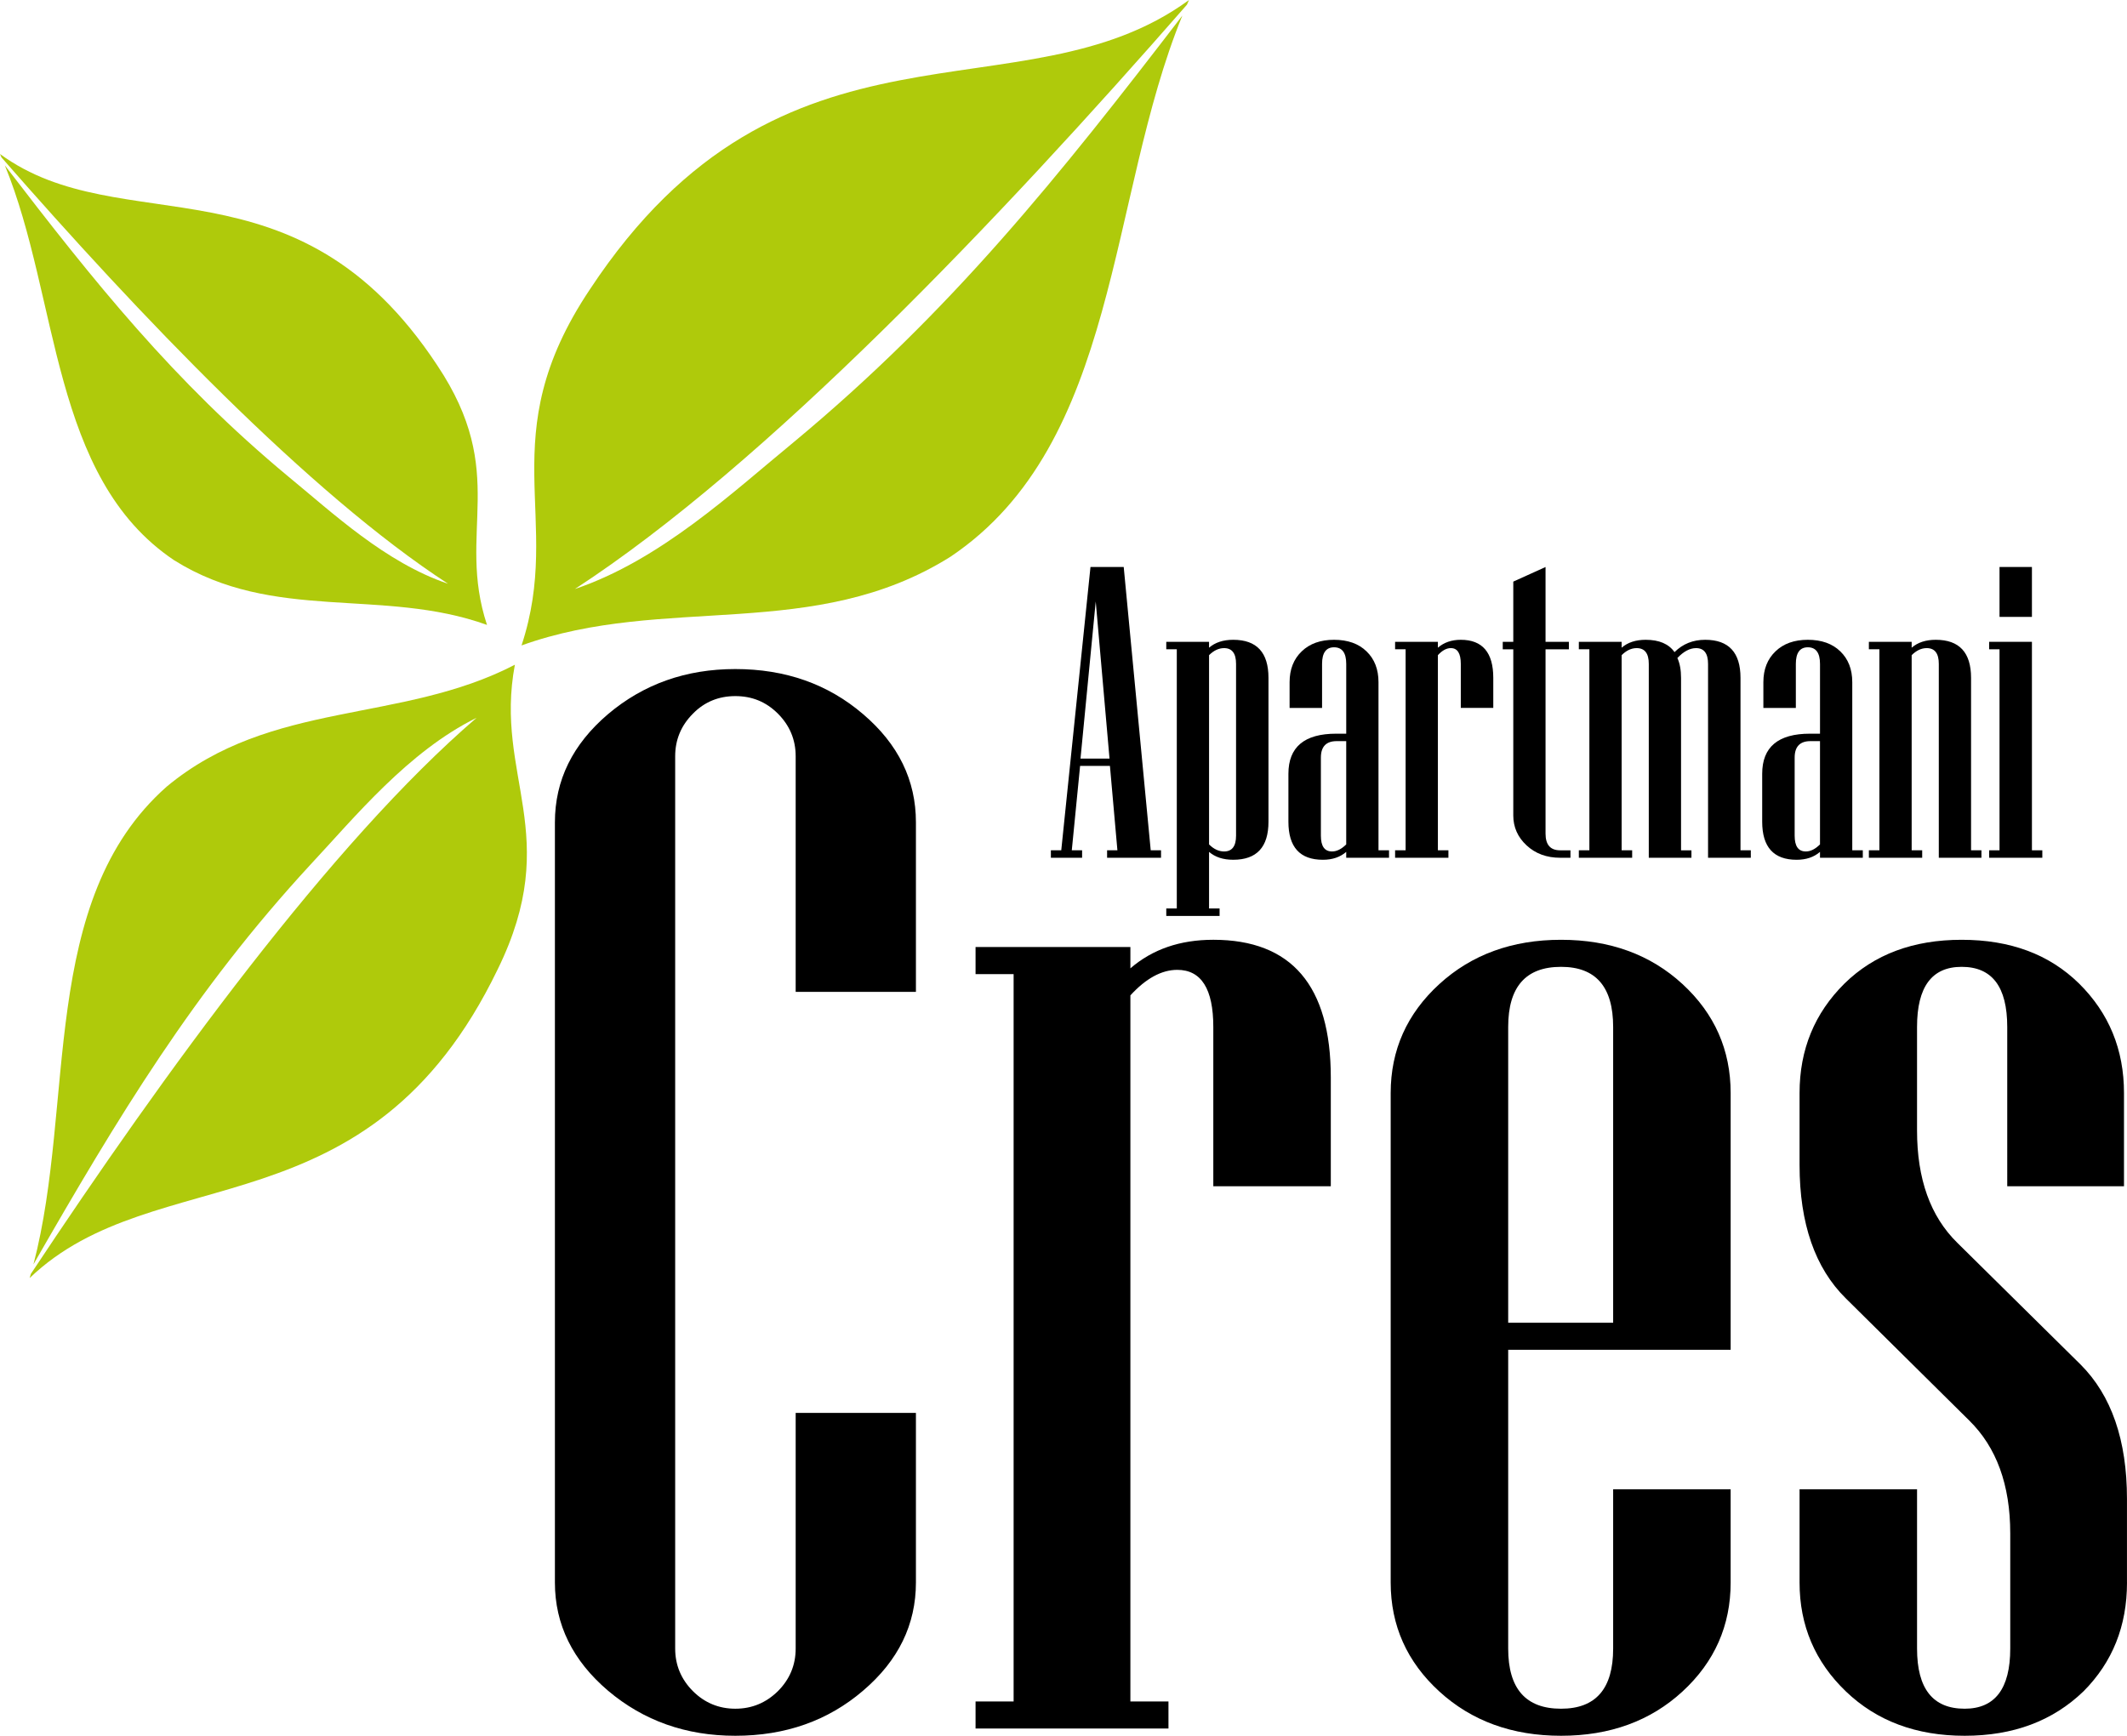
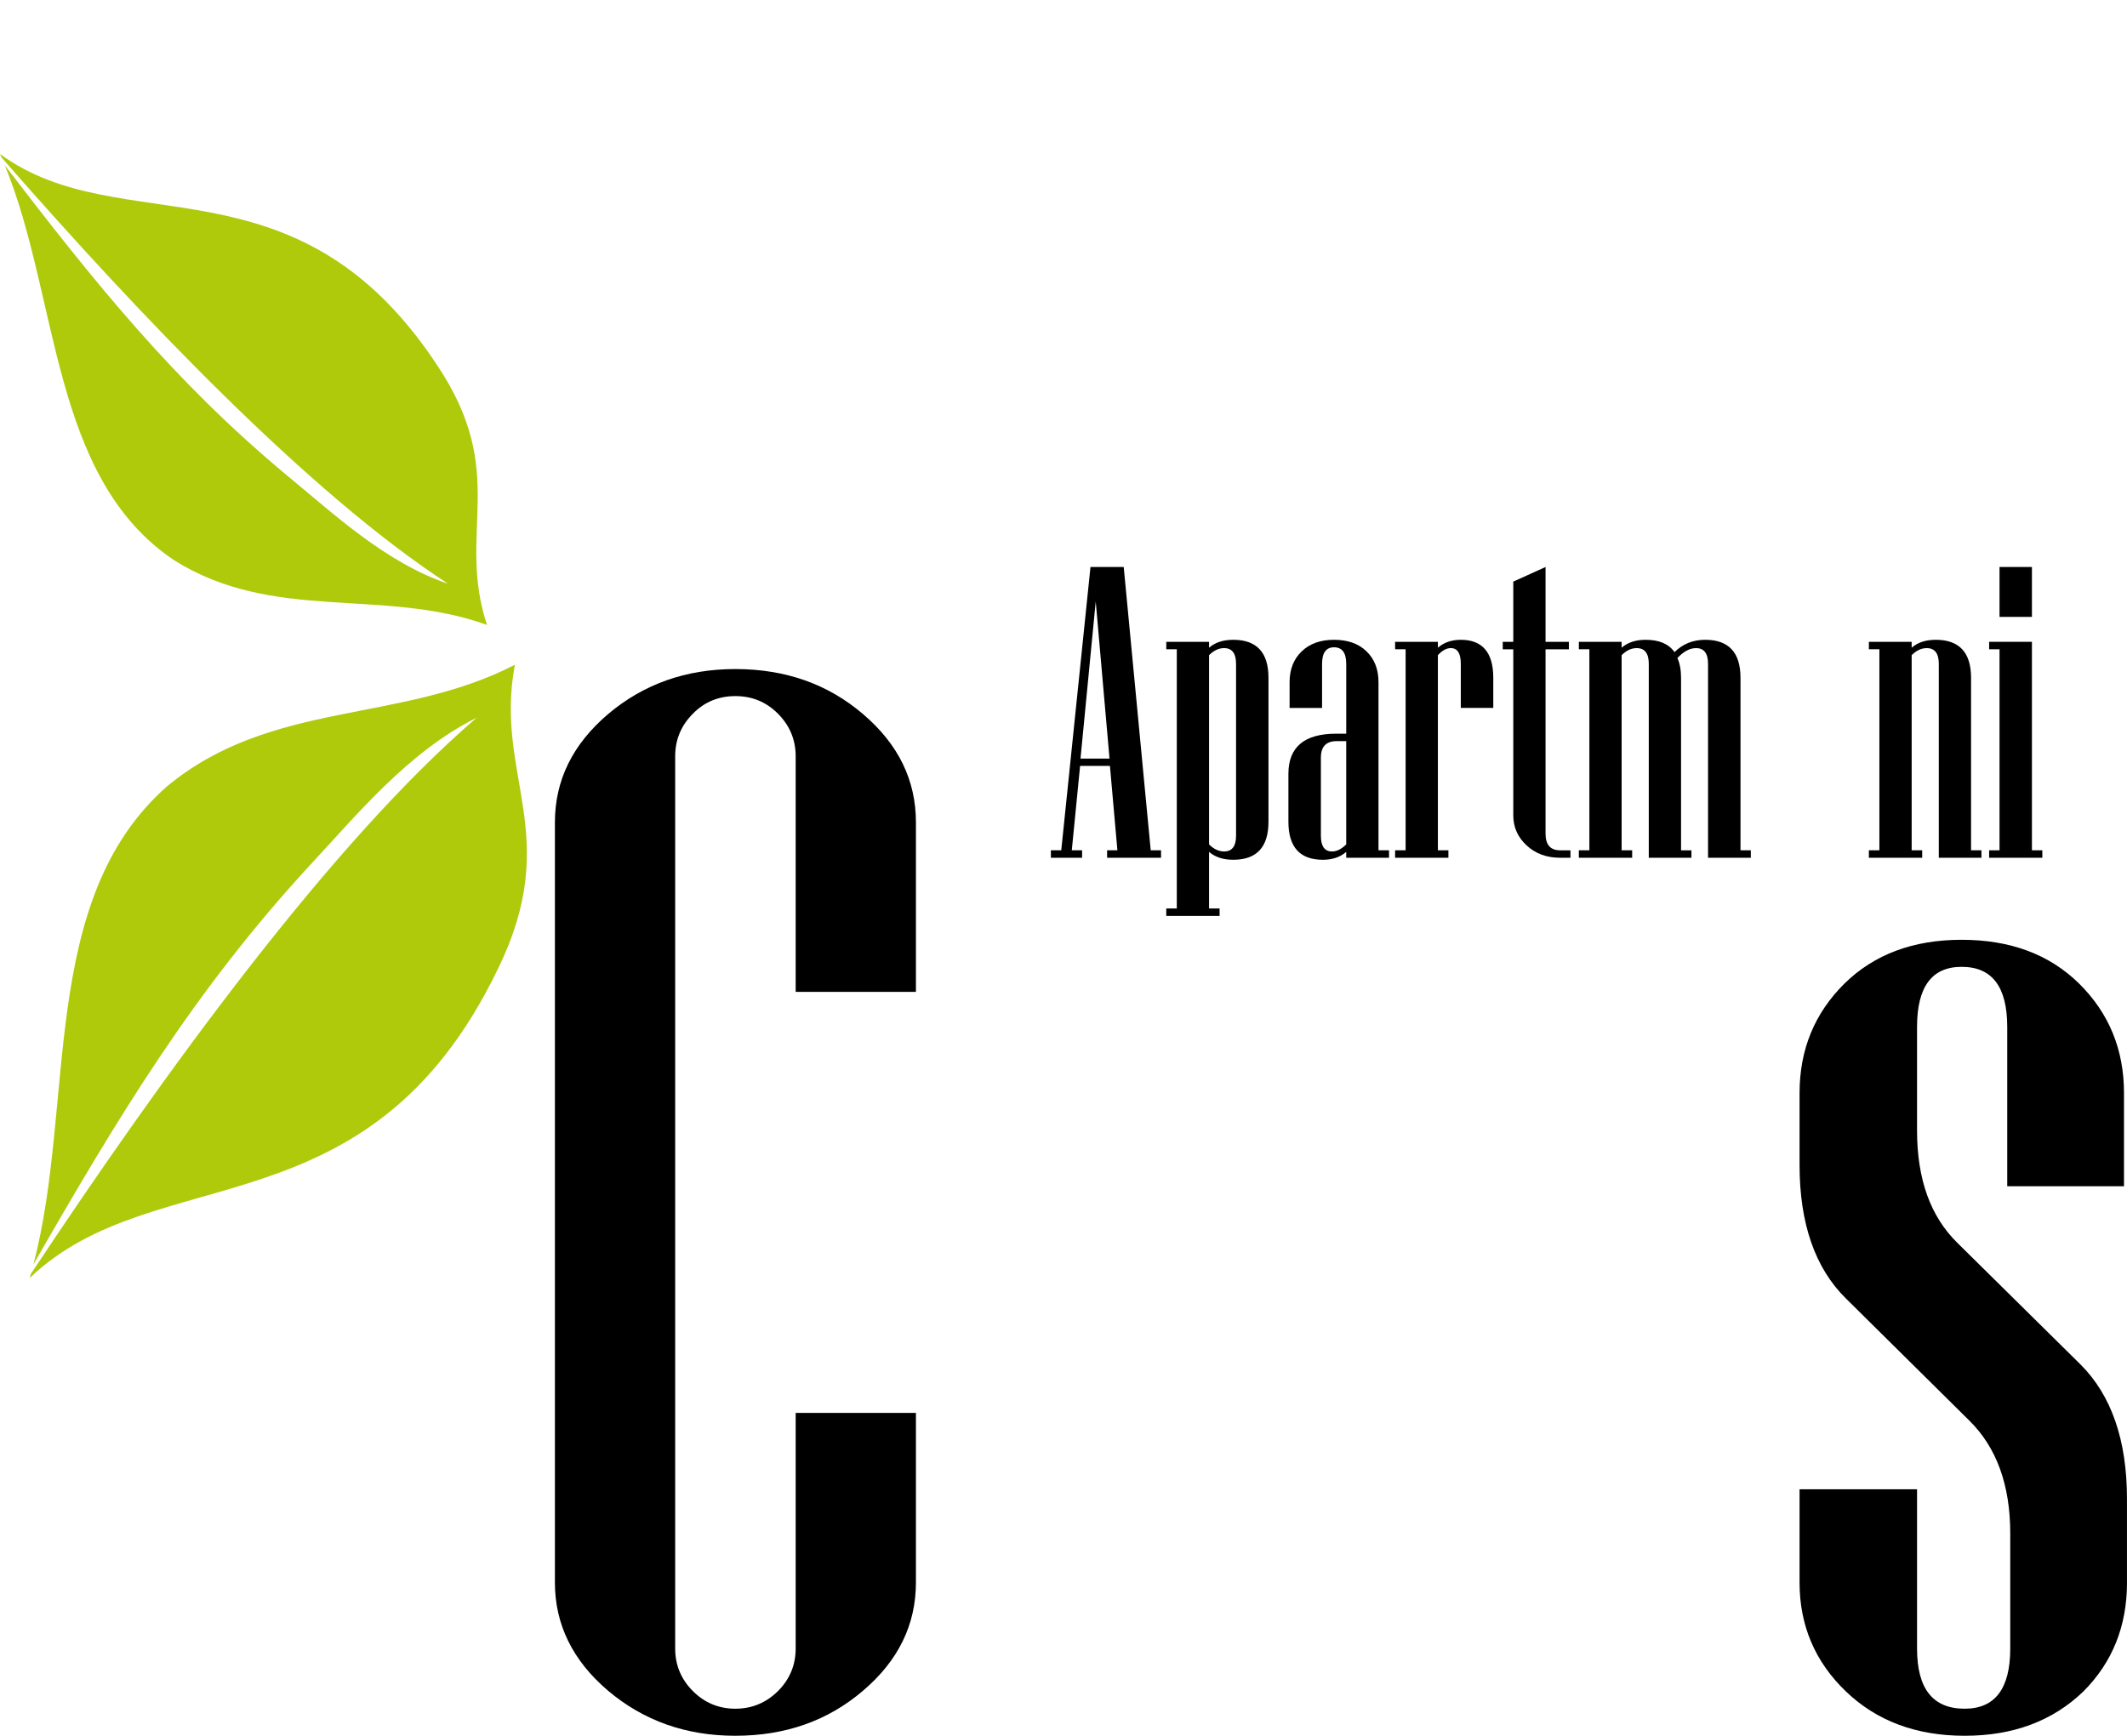
<svg xmlns="http://www.w3.org/2000/svg" version="1.1" id="Layer_1" x="0px" y="0px" width="161.935px" height="132.186px" viewBox="0 0 161.935 132.186" enable-background="new 0 0 161.935 132.186" xml:space="preserve">
  <path d="M69.732,120.513c0,3.204-1.335,5.951-4.024,8.24c-2.67,2.288-5.913,3.433-9.728,3.433c-3.758,0-6.981-1.145-9.689-3.433  c-2.689-2.289-4.044-5.036-4.044-8.24V62.624c0-3.204,1.354-5.951,4.044-8.24c2.708-2.289,5.932-3.433,9.689-3.433  c3.814,0,7.058,1.144,9.728,3.433c2.689,2.289,4.024,5.036,4.024,8.24v12.913h-9.155V57.588c0-1.259-0.458-2.346-1.354-3.242  s-1.964-1.335-3.242-1.335c-1.259,0-2.347,0.438-3.224,1.335c-0.896,0.896-1.354,1.983-1.354,3.242v67.96  c0,1.259,0.458,2.347,1.354,3.242c0.877,0.878,1.965,1.336,3.224,1.336c1.278,0,2.346-0.458,3.242-1.336  c0.896-0.896,1.354-1.983,1.354-3.242V107.6h9.155V120.513z" />
-   <path d="M101.318,90.338h-8.945V78.207c0-2.899-0.916-4.349-2.746-4.349c-1.183,0-2.385,0.648-3.567,1.945v53.769h2.899v2.061  H74.272v-2.061h2.898v-55.39h-2.898v-2.061H86.06v1.622c1.679-1.45,3.776-2.175,6.313-2.175c5.951,0,8.945,3.49,8.945,10.49V90.338z  " />
-   <path d="M122.814,100.733V78.207c0-3.052-1.316-4.578-3.967-4.578c-2.689,0-4.024,1.526-4.024,4.578v22.526H122.814z   M131.76,120.513c0,3.28-1.221,6.046-3.662,8.297s-5.531,3.376-9.25,3.376c-3.72,0-6.81-1.125-9.271-3.376  c-2.46-2.251-3.7-5.017-3.7-8.297V83.242c0-3.28,1.24-6.046,3.7-8.297c2.461-2.251,5.551-3.376,9.271-3.376  c3.719,0,6.809,1.125,9.25,3.376s3.662,5.017,3.662,8.297v19.551h-16.937v22.755c0,3.052,1.335,4.578,4.024,4.578  c2.65,0,3.967-1.526,3.967-4.578v-12.131h8.945V120.513z" />
  <path d="M161.935,120.513c0,3.318-1.105,6.065-3.3,8.277c-2.346,2.271-5.359,3.396-9.06,3.396c-3.682,0-6.695-1.125-9.041-3.376  s-3.528-5.017-3.528-8.297v-7.096h8.945v12.131c0,3.052,1.201,4.578,3.624,4.578c2.308,0,3.471-1.526,3.471-4.578v-8.773  c0-3.7-1.049-6.562-3.128-8.603l-9.384-9.289c-2.346-2.308-3.528-5.703-3.528-10.166v-5.475c0-3.318,1.145-6.084,3.414-8.335  c2.27-2.231,5.245-3.338,8.926-3.338c3.7,0,6.676,1.106,8.946,3.338c2.27,2.251,3.414,5.017,3.414,8.335v7.096h-8.889V78.207  c0-3.052-1.145-4.578-3.472-4.578c-2.27,0-3.395,1.526-3.395,4.578v7.877c0,3.701,1.011,6.543,3.07,8.564l9.385,9.27  c2.346,2.347,3.528,5.761,3.528,10.224V120.513z" />
  <path fill-rule="evenodd" clip-rule="evenodd" fill="#AFCA0B" d="M2.258,97.329c0.03-0.104,0.06-0.209,0.09-0.314  c10.136-15.294,22.867-32.842,33.938-42.353c-5.211,2.571-9.261,7.554-12.661,11.196C14.731,75.5,8.979,85.087,2.548,96.283  C5.754,84.03,2.902,68.565,12.687,59.908c7.96-6.623,17.83-4.783,26.512-9.286c-1.598,8.506,3.731,12.929-1.312,23.205  C28.065,94.163,11.835,88.136,2.258,97.329" />
-   <path fill-rule="evenodd" clip-rule="evenodd" fill="#AFCA0B" d="M90.523,0c-0.053,0.118-0.104,0.238-0.156,0.356  c-14.332,16.402-32.074,35.05-46.598,44.5c6.536-2.206,12.086-7.433,16.659-11.184C72.411,23.727,80.688,13.35,90.017,1.186  C84.317,15.1,85.24,33.747,72.365,42.396c-10.409,6.541-21.733,2.824-32.659,6.757c3.219-9.757-2.357-15.801,5.195-27.101  C59.656-0.333,77.808,9.312,90.523,0" />
  <path fill-rule="evenodd" clip-rule="evenodd" fill="#AFCA0B" d="M0,11.728c0.038,0.086,0.075,0.173,0.113,0.26  c10.458,11.968,23.402,25.573,33.999,32.468c-4.769-1.609-8.817-5.423-12.155-8.16c-8.742-7.257-14.78-14.827-21.588-23.702  C4.527,22.744,3.854,36.35,13.248,42.659c7.595,4.772,15.857,2.061,23.829,4.931c-2.349-7.119,1.72-11.529-3.791-19.773  C22.521,11.484,9.277,18.521,0,11.728" />
  <path d="M84.471,57.77l-1.05-11.966L82.262,57.77H84.471z M88.392,65.322h-4.105v-0.568h0.785l-0.569-6.426h-2.272l-0.632,6.426  h0.785v0.568h-2.377v-0.568h0.79l2.225-21.575h2.53l2.056,21.575h0.785V65.322z" />
  <path d="M94.105,63.642V50.559c0-0.802-0.306-1.202-0.911-1.202c-0.401,0-0.786,0.18-1.145,0.537v14.412  c0.358,0.358,0.743,0.537,1.145,0.537C93.8,64.843,94.105,64.442,94.105,63.642 M96.573,62.576c0,1.935-0.892,2.899-2.684,2.899  c-0.765,0-1.376-0.2-1.84-0.601v4.307h0.802v0.574h-4.059v-0.574h0.801V49.446h-0.801v-0.569h3.257v0.448  c0.464-0.401,1.075-0.602,1.84-0.602c1.792,0,2.684,0.965,2.684,2.899V62.576z" />
  <path d="M102.492,64.306V56.44h-0.728c-0.801,0-1.201,0.422-1.201,1.255v5.946c0,0.801,0.279,1.201,0.849,1.201  C101.771,64.843,102.129,64.664,102.492,64.306 M105.75,65.322h-3.258v-0.447c-0.464,0.4-1.054,0.601-1.776,0.601  c-1.75,0-2.625-0.965-2.625-2.899v-3.647c0-2.04,1.213-3.057,3.643-3.057h0.759v-5.313c0-0.844-0.311-1.266-0.928-1.266  c-0.606,0-0.912,0.422-0.912,1.266v3.353h-2.472V51.95c0-0.98,0.311-1.761,0.922-2.346c0.612-0.591,1.435-0.881,2.462-0.881  c1.038,0,1.866,0.29,2.473,0.881c0.606,0.585,0.911,1.365,0.911,2.346v12.804h0.802V65.322z" />
  <path d="M113.688,53.911h-2.473v-3.353c0-0.802-0.253-1.202-0.759-1.202c-0.327,0-0.659,0.18-0.985,0.537v14.86h0.801v0.568h-4.059  v-0.568h0.801V49.446h-0.801v-0.569h3.258v0.448c0.464-0.401,1.043-0.602,1.744-0.602c1.645,0,2.473,0.965,2.473,2.899V53.911z" />
  <path d="M119.565,65.322h-0.785c-1.028,0-1.882-0.315-2.557-0.943c-0.675-0.627-1.012-1.386-1.012-2.282v-12.65h-0.802v-0.569h0.802  v-4.586l2.456-1.112v5.698h1.776v0.569h-1.776v14.037c0,0.849,0.369,1.271,1.112,1.271h0.785V65.322z" />
  <path d="M133.297,65.322h-3.258V50.559c0-0.802-0.306-1.202-0.912-1.202c-0.475,0-0.948,0.253-1.423,0.754  c0.189,0.411,0.279,0.917,0.279,1.513v13.131h0.791v0.568h-3.247V50.559c0-0.802-0.306-1.202-0.923-1.202  c-0.406,0-0.785,0.18-1.144,0.537v14.86h0.801v0.568h-4.059v-0.568h0.802V49.446h-0.802v-0.569h3.258v0.448  c0.464-0.401,1.075-0.602,1.834-0.602c1.023,0,1.75,0.312,2.193,0.938c0.632-0.627,1.407-0.938,2.335-0.938  c1.792,0,2.688,0.965,2.688,2.899v13.131h0.785V65.322z" />
-   <path d="M138.562,64.306V56.44h-0.728c-0.801,0-1.201,0.422-1.201,1.255v5.946c0,0.801,0.279,1.201,0.849,1.201  C137.841,64.843,138.199,64.664,138.562,64.306 M141.82,65.322h-3.258v-0.447c-0.464,0.4-1.054,0.601-1.776,0.601  c-1.75,0-2.625-0.965-2.625-2.899v-3.647c0-2.04,1.213-3.057,3.643-3.057h0.759v-5.313c0-0.844-0.311-1.266-0.928-1.266  c-0.606,0-0.912,0.422-0.912,1.266v3.353h-2.472V51.95c0-0.98,0.311-1.761,0.922-2.346c0.612-0.591,1.435-0.881,2.462-0.881  c1.038,0,1.866,0.29,2.473,0.881c0.606,0.585,0.911,1.365,0.911,2.346v12.804h0.802V65.322z" />
  <path d="M150.854,65.322h-3.247V50.559c0-0.802-0.306-1.202-0.922-1.202c-0.406,0-0.785,0.18-1.144,0.537v14.86h0.801v0.568h-4.059  v-0.568h0.801V49.446h-0.801v-0.569h3.258v0.448c0.464-0.401,1.075-0.602,1.834-0.602c1.792,0,2.688,0.965,2.688,2.899v13.131h0.79  V65.322z" />
  <path d="M155.488,65.322h-4.049v-0.568h0.791V49.446h-0.791v-0.569h3.258v15.877h0.791V65.322z M154.697,46.979h-2.467v-3.801h2.467  V46.979z" />
</svg>